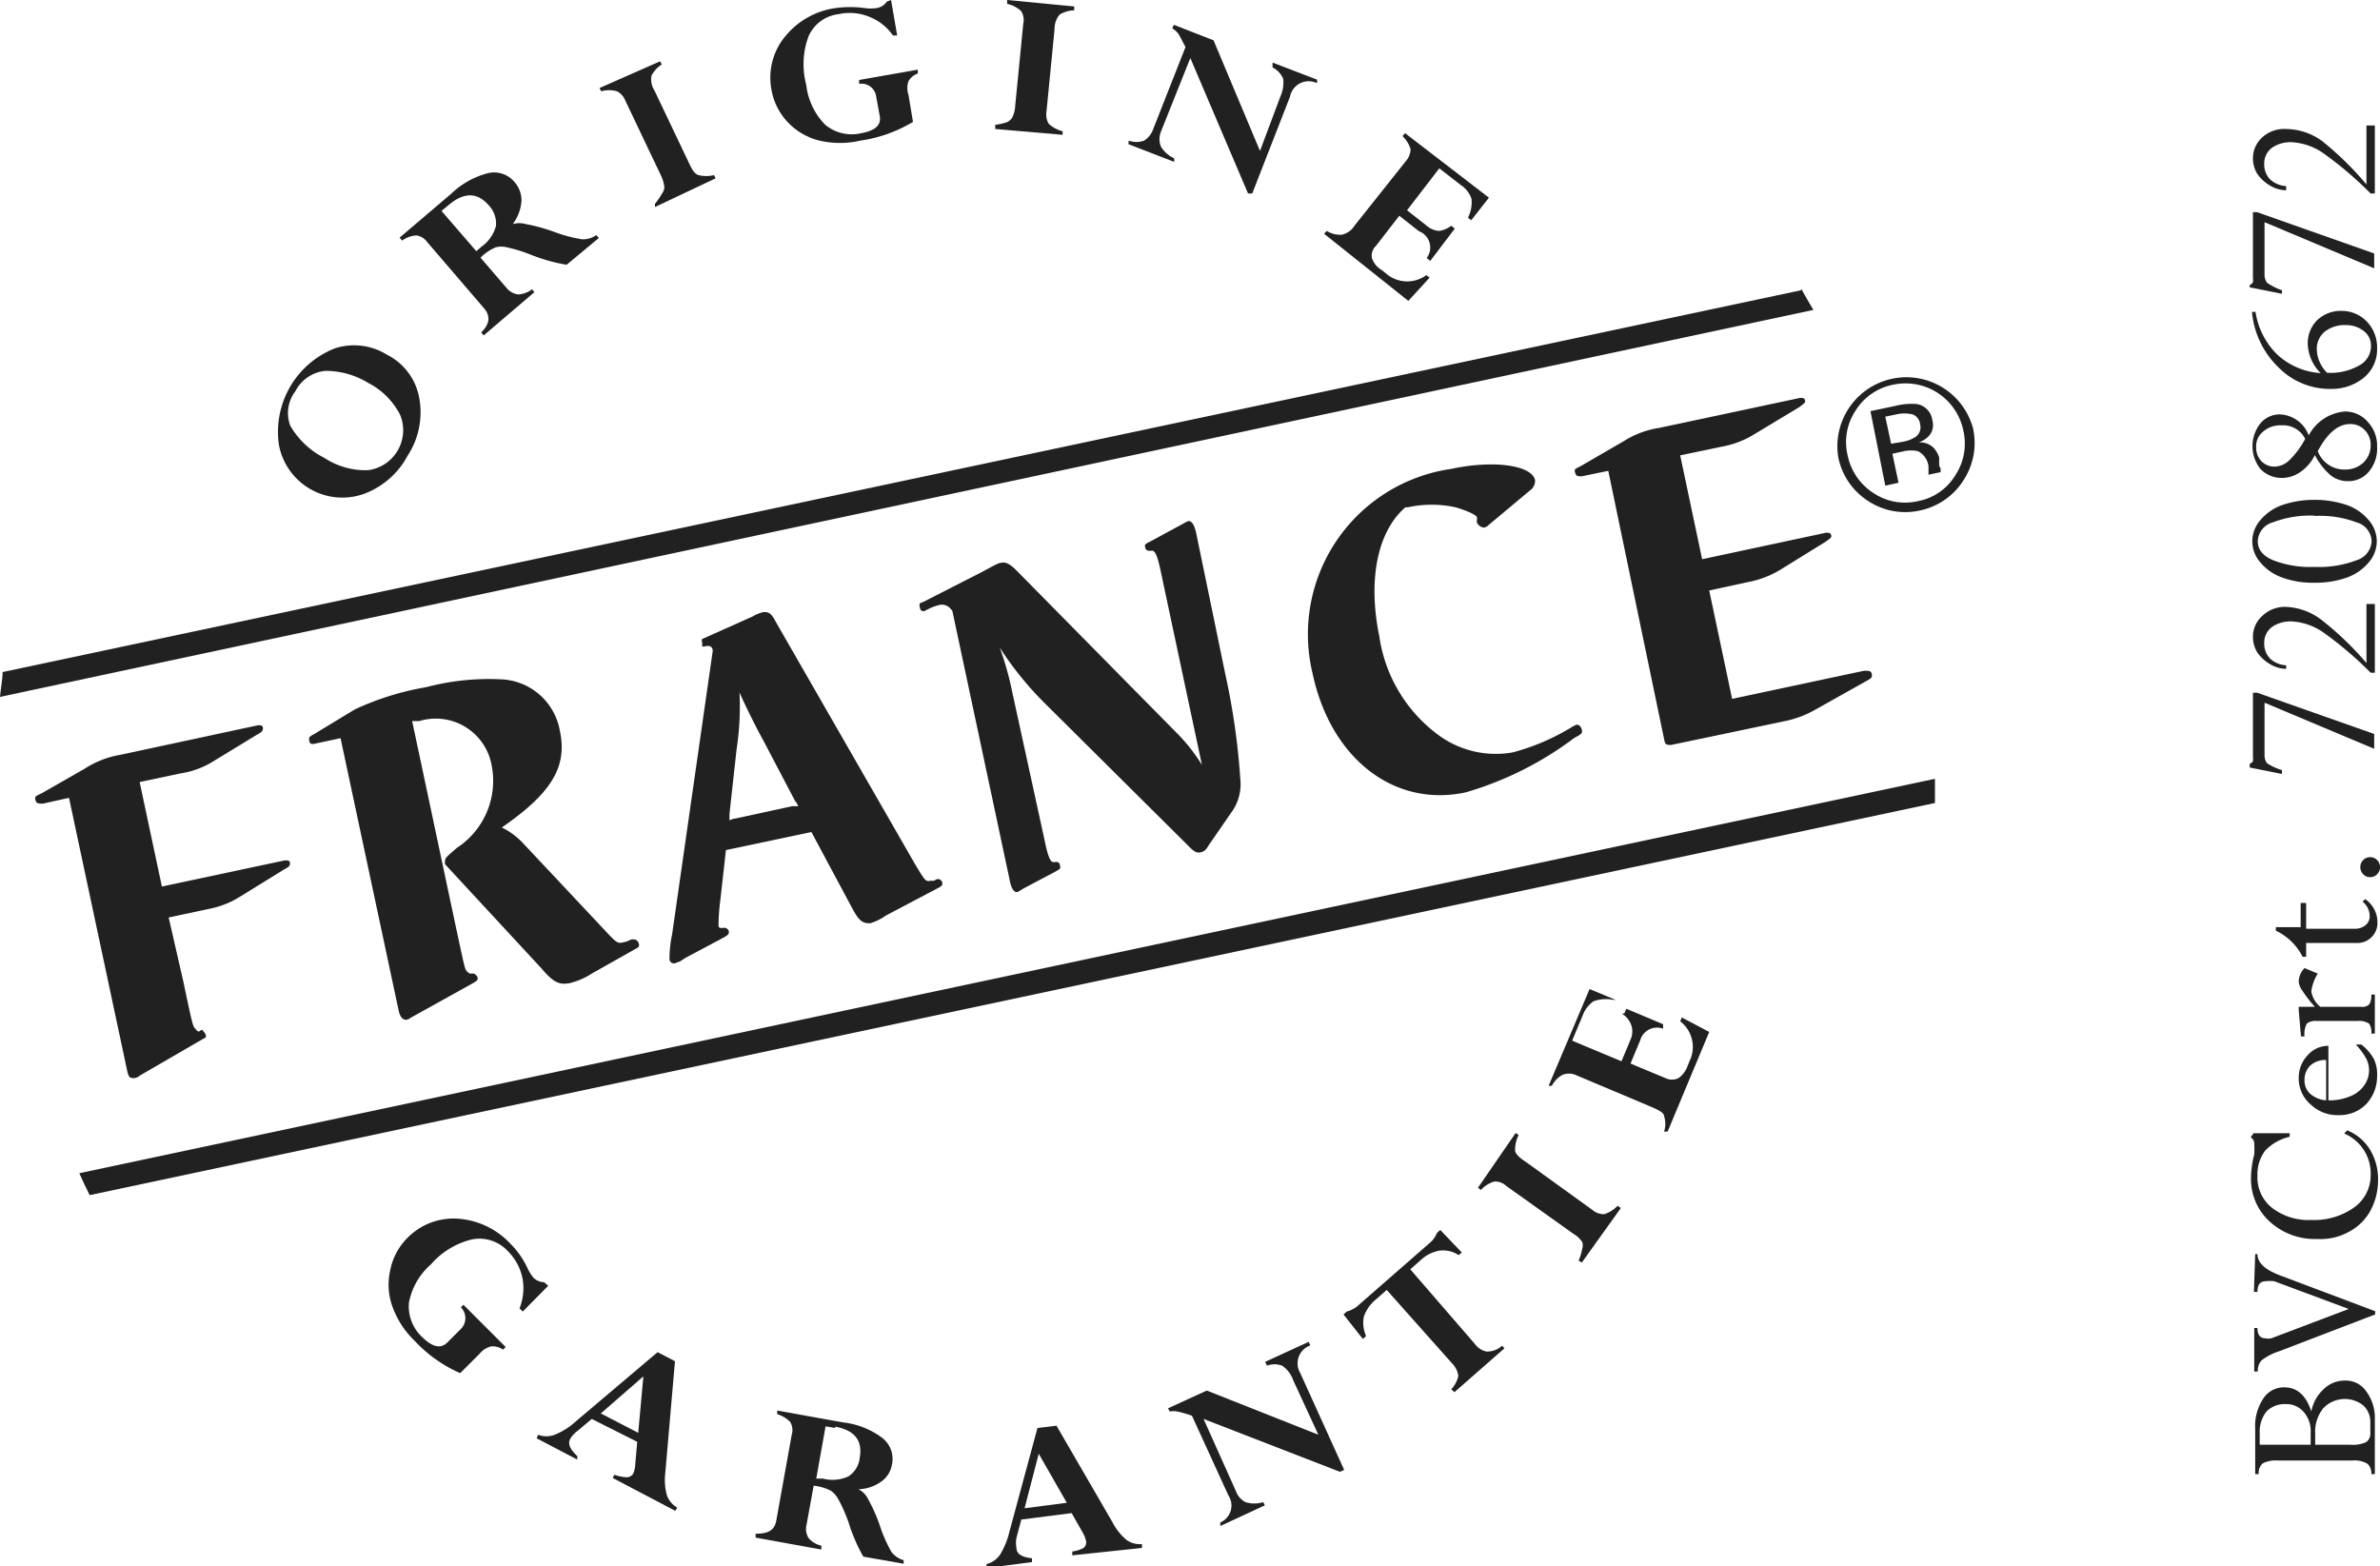
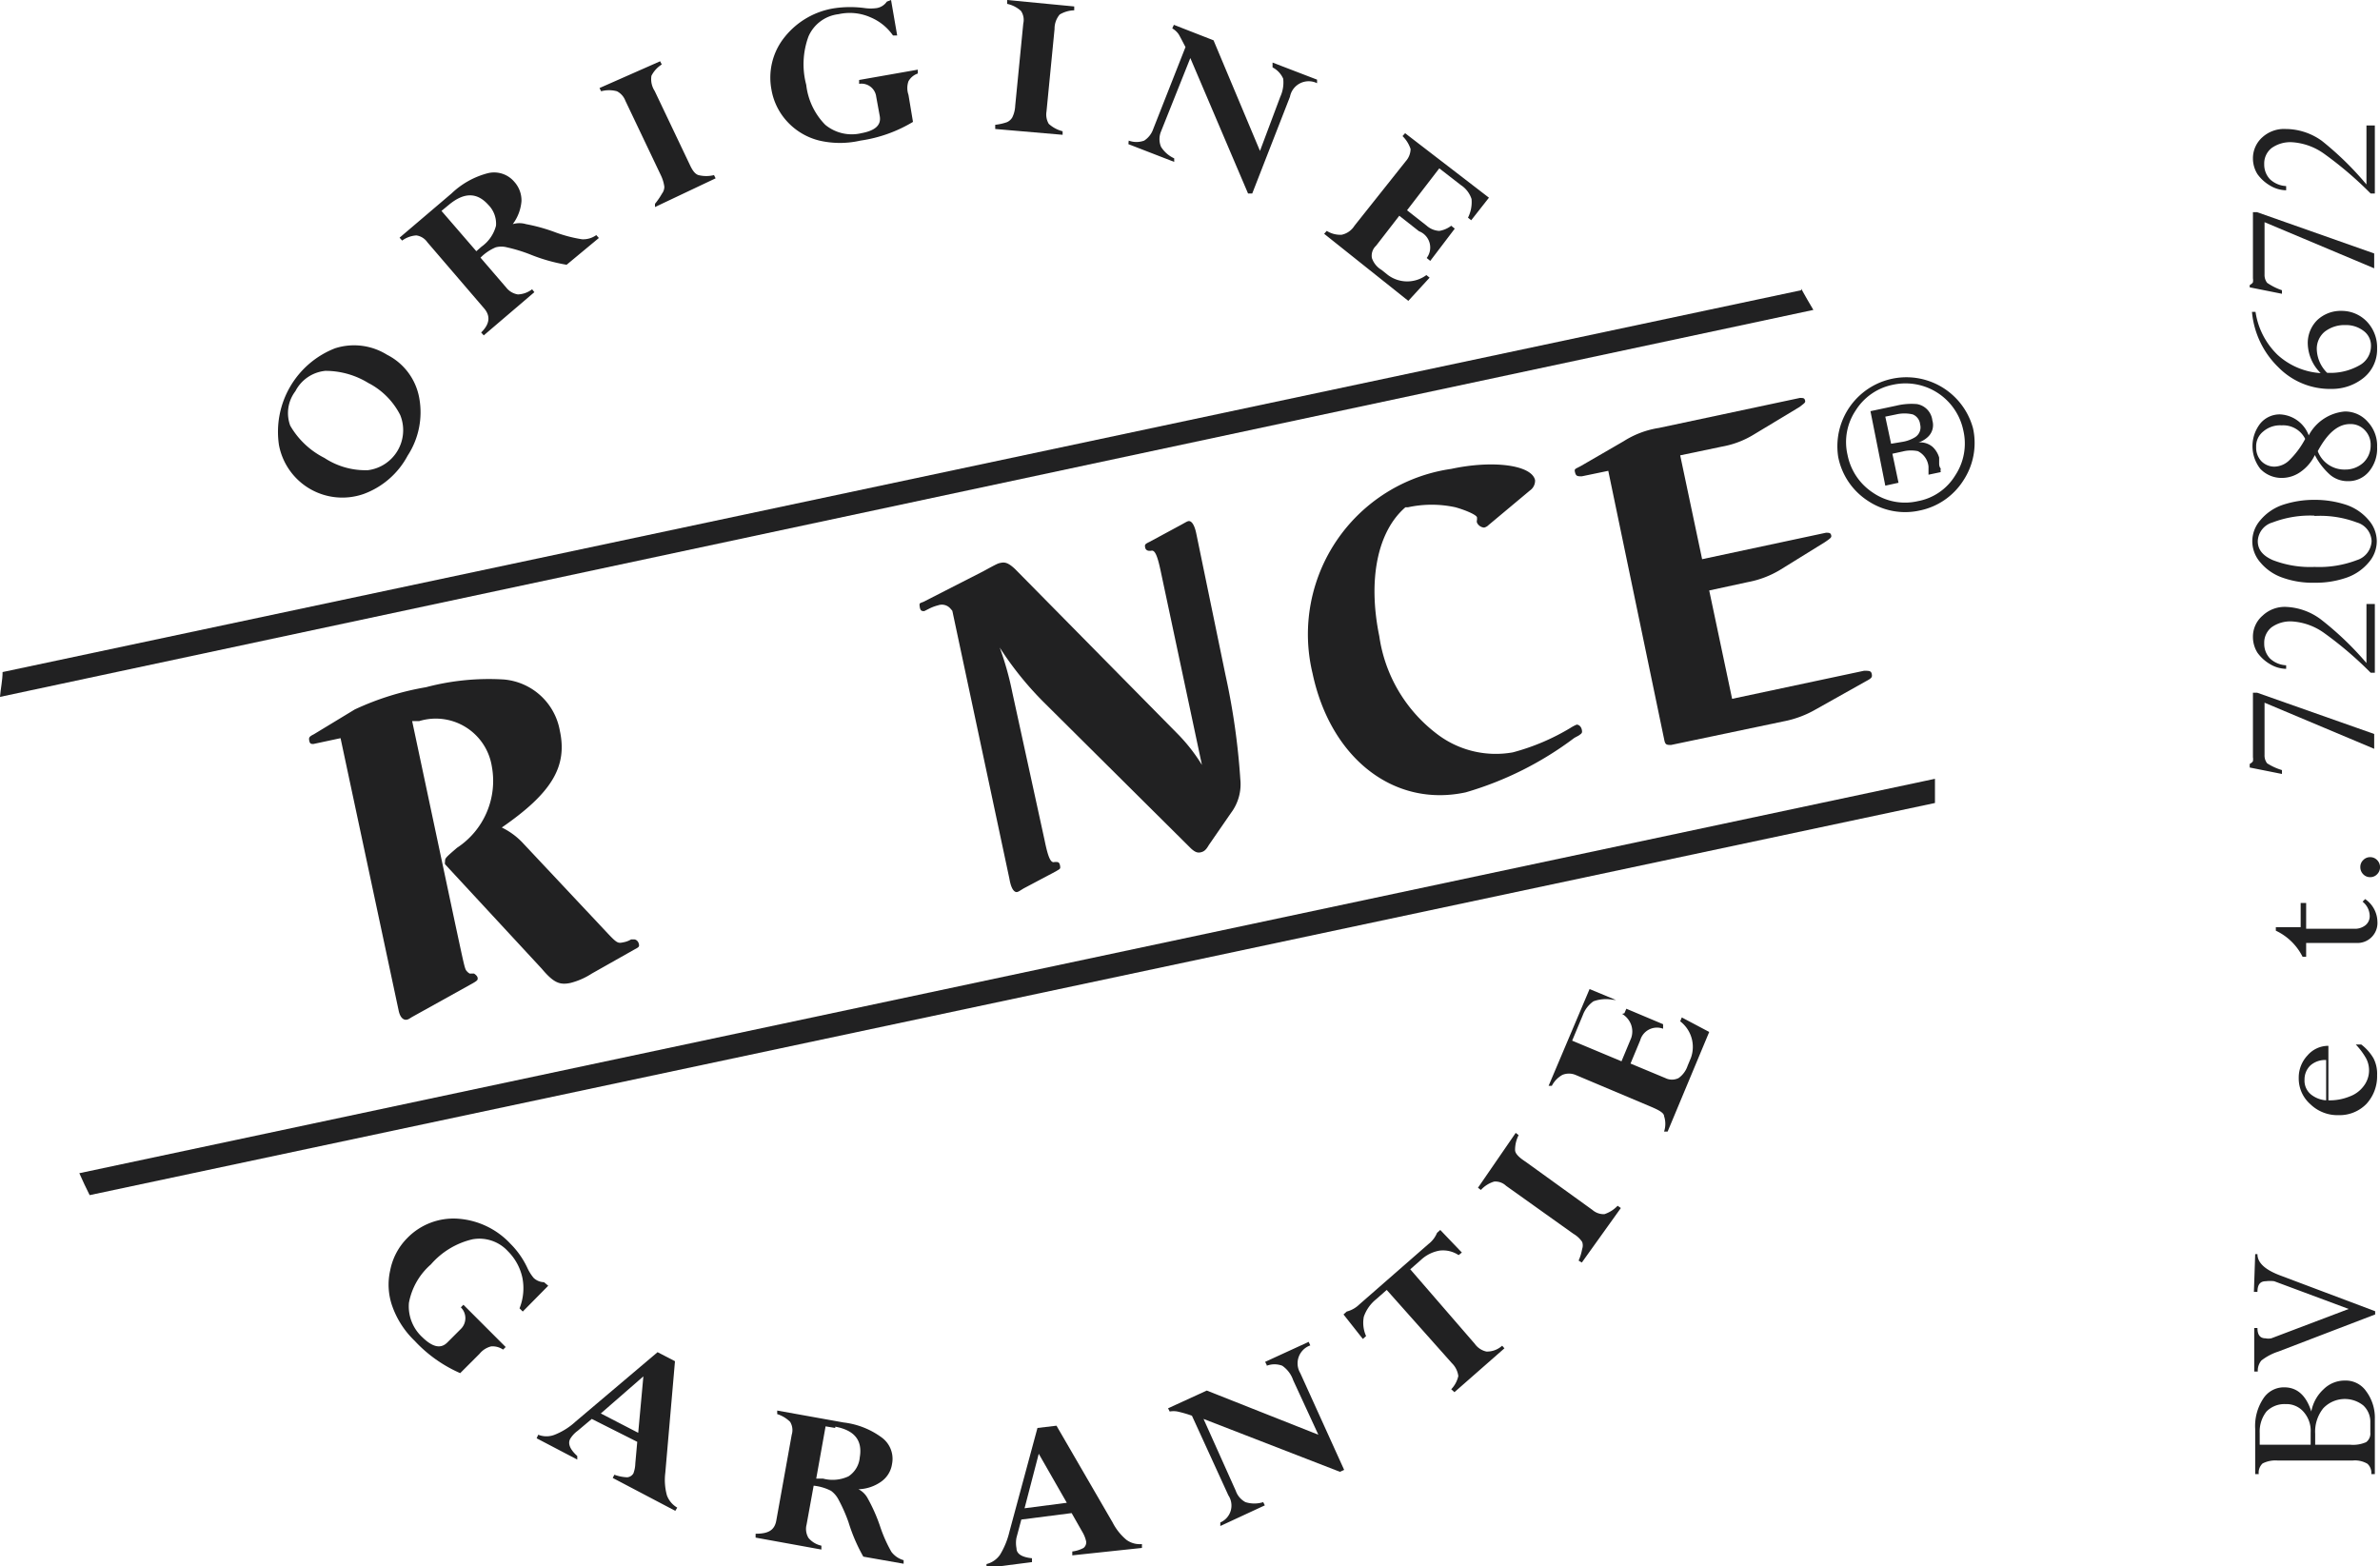
<svg xmlns="http://www.w3.org/2000/svg" viewBox="0 0 73.8 48.57">
  <title>origine-france</title>
  <g>
    <g>
      <path d="M12,11a1.87,1.87,0,0,1,1,1.34,2.46,2.46,0,0,1-.36,1.79,2.53,2.53,0,0,1-1.37,1.19,2,2,0,0,1-2.62-1.52,2.78,2.78,0,0,1,1.74-3A1.93,1.93,0,0,1,12,11m-.51.92a2.54,2.54,0,0,0-1.4-.42,1.17,1.17,0,0,0-.93.63A1.12,1.12,0,0,0,9,13.2a2.55,2.55,0,0,0,1.06,1,2.31,2.31,0,0,0,1.35.38,1.25,1.25,0,0,0,1-1.71,2.28,2.28,0,0,0-1-1" fill="#212122" />
      <path d="M15,10.4l-.08-.09q.4-.39.09-.75L13.25,7.51a.5.5,0,0,0-.34-.21.84.84,0,0,0-.44.16l-.08-.09L14,6a2.56,2.56,0,0,1,1.13-.63.82.82,0,0,1,.82.27.86.86,0,0,1,.22.6,1.37,1.37,0,0,1-.27.71h0a.72.72,0,0,1,.41,0,5.42,5.42,0,0,1,.9.25,4.28,4.28,0,0,0,.84.22.7.7,0,0,0,.44-.13l.08.09-1,.83a5.35,5.35,0,0,1-1.13-.32,4.84,4.84,0,0,0-.72-.22.68.68,0,0,0-.35,0,1.46,1.46,0,0,0-.47.32l.8.93a.57.57,0,0,0,.36.21.77.77,0,0,0,.44-.16l.07.09ZM13.92,6.35l-.23.19,1.08,1.25.16-.14A1.15,1.15,0,0,0,15.38,7a.83.83,0,0,0-.24-.65c-.35-.39-.75-.39-1.22,0" fill="#212122" />
      <path d="M20.47,1.9l.05.1a.89.89,0,0,0-.32.35.67.67,0,0,0,.1.47l1.1,2.31c.08.17.16.27.26.3a1,1,0,0,0,.48,0l.05.1-1.88.89,0-.1A2.31,2.31,0,0,0,20.53,6a.35.35,0,0,0,.07-.21,1.19,1.19,0,0,0-.11-.36l-1.1-2.31a.54.54,0,0,0-.26-.29.93.93,0,0,0-.49,0l-.05-.1Z" fill="#212122" />
      <path d="M27.63,0l.19,1.1-.13,0A1.6,1.6,0,0,0,27,.54,1.59,1.59,0,0,0,26,.44a1.16,1.16,0,0,0-.93.69A2.49,2.49,0,0,0,25,2.63a2.1,2.1,0,0,0,.59,1.24,1.29,1.29,0,0,0,1.12.26c.43-.08.62-.25.57-.53L27.17,3a.46.46,0,0,0-.53-.4l0-.12,1.82-.32,0,.12a.52.52,0,0,0-.29.24.64.64,0,0,0,0,.42l.14.84a4.36,4.36,0,0,1-1.63.58,2.83,2.83,0,0,1-1.27,0,2,2,0,0,1-1-.59,1.94,1.94,0,0,1-.49-1,2,2,0,0,1,.41-1.62,2.45,2.45,0,0,1,1.58-.9,3.38,3.38,0,0,1,.9,0,1.34,1.34,0,0,0,.38,0A.48.48,0,0,0,27.5.05Z" fill="#212122" />
      <path d="M33.31.2V.32a.92.92,0,0,0-.45.13.68.68,0,0,0-.16.45l-.25,2.56a.57.57,0,0,0,.07.38,1,1,0,0,0,.43.23v.11L30.86,4V3.87a1.64,1.64,0,0,0,.36-.08.36.36,0,0,0,.17-.15.91.91,0,0,0,.09-.36L31.73.73a.5.5,0,0,0-.07-.39.92.92,0,0,0-.43-.22V0Z" fill="#212122" />
      <path d="M39.46,2.05l0-.11,1.38.53,0,.11A.59.59,0,0,0,40,3L38.83,6,38.7,6,36.91,1.8,36,4.08a.62.62,0,0,0,0,.47.94.94,0,0,0,.41.36l0,.11-1.42-.55L35,4.36a.69.69,0,0,0,.48,0A.7.7,0,0,0,35.76,4l1-2.54c-.11-.21-.18-.35-.22-.41a.63.63,0,0,0-.19-.17l.05-.11,1.23.48,1.44,3.43L39.7,3a1.06,1.06,0,0,0,.09-.56.72.72,0,0,0-.33-.35" fill="#212122" />
      <path d="M45,7l.11.09-.76,1-.11-.09A.54.54,0,0,0,44,7.17l-.61-.48-.72.93a.42.42,0,0,0-.13.38.68.68,0,0,0,.3.37l.2.16a1,1,0,0,0,1.19,0l.1.08-.66.72L41.06,7.25l.08-.09a.8.8,0,0,0,.46.12A.62.62,0,0,0,42,7l1.59-2a.58.58,0,0,0,.15-.38,1,1,0,0,0-.25-.4l.08-.09,2.6,2-.55.7-.1-.08a1.07,1.07,0,0,0,.11-.58.82.82,0,0,0-.33-.43l-.67-.52-1,1.3.61.48a.64.64,0,0,0,.39.16A.82.82,0,0,0,45,7" fill="#212122" />
      <path d="M17,39.87l-.79.8-.1-.1a1.68,1.68,0,0,0,.09-.94,1.65,1.65,0,0,0-.45-.83,1.2,1.2,0,0,0-1.1-.37,2.44,2.44,0,0,0-1.29.78,2.08,2.08,0,0,0-.68,1.19,1.3,1.3,0,0,0,.42,1.07c.32.31.57.36.77.16l.42-.42a.47.47,0,0,0,0-.67l.08-.08,1.31,1.31-.08.08a.58.58,0,0,0-.37-.1.68.68,0,0,0-.36.23l-.6.6a4.24,4.24,0,0,1-1.41-1,2.77,2.77,0,0,1-.69-1.06,2,2,0,0,1-.07-1.13,1.94,1.94,0,0,1,.53-1,2,2,0,0,1,1.56-.6,2.46,2.46,0,0,1,1.64.78,2.63,2.63,0,0,1,.52.74,1.38,1.38,0,0,0,.2.32.49.49,0,0,0,.32.13Z" fill="#212122" />
      <path d="M19,45.83l.05-.1a1.31,1.31,0,0,0,.4.08.25.25,0,0,0,.19-.12.93.93,0,0,0,.06-.31l.06-.67L18.35,44l-.44.37a.86.86,0,0,0-.23.25c-.08.15,0,.33.22.53l0,.11-1.26-.66.05-.11a.69.69,0,0,0,.51,0,2.1,2.1,0,0,0,.65-.41l2.54-2.15.54.28-.3,3.46a1.79,1.79,0,0,0,.05.7.73.73,0,0,0,.32.38l-.06.1Zm-.37-2,1.16.6.16-1.75Z" fill="#212122" />
      <path d="M23.43,47.68l0-.12c.37,0,.58-.09.64-.4l.48-2.67a.49.49,0,0,0-.05-.4,1,1,0,0,0-.4-.24l0-.11,2.06.37a2.48,2.48,0,0,1,1.2.48.82.82,0,0,1,.3.81.81.81,0,0,1-.33.54,1.28,1.28,0,0,1-.71.24h0a.67.67,0,0,1,.29.29,5.19,5.19,0,0,1,.38.86,4.36,4.36,0,0,0,.35.79.72.72,0,0,0,.38.26l0,.11-1.25-.22a5.35,5.35,0,0,1-.46-1.07A4.87,4.87,0,0,0,26,46.5a.78.78,0,0,0-.23-.27,1.51,1.51,0,0,0-.54-.16l-.22,1.21a.54.54,0,0,0,.06.41.72.72,0,0,0,.4.24l0,.12Zm2.47-3.4-.3-.05-.29,1.62.21,0a1.16,1.16,0,0,0,.79-.07.78.78,0,0,0,.35-.59c.09-.52-.16-.84-.76-.95" fill="#212122" />
      <path d="M33.25,48.23l0-.12A1,1,0,0,0,33.6,48a.22.22,0,0,0,.08-.2,1,1,0,0,0-.12-.3l-.33-.58-1.56.2-.15.56a.86.86,0,0,0,0,.33c0,.18.18.28.48.31l0,.12-1.41.18,0-.12a.72.72,0,0,0,.42-.29,2.45,2.45,0,0,0,.29-.71l.87-3.22.59-.07,1.74,3a1.73,1.73,0,0,0,.43.54.7.7,0,0,0,.48.13l0,.12Zm-1.48-1.46,1.31-.17-.87-1.52Z" fill="#212122" />
      <path d="M39.28,42.33l-.05-.1,1.35-.62.05.11a.59.59,0,0,0-.31.86l1.36,3-.13.06L37.32,44l1,2.23a.63.63,0,0,0,.3.35.91.91,0,0,0,.55,0l.05.1-1.38.64,0-.11a.57.57,0,0,0,.25-.84l-1.13-2.47a3.67,3.67,0,0,0-.45-.13.65.65,0,0,0-.24,0l-.05-.1,1.2-.55,3.46,1.37L40.1,42.8a.9.9,0,0,0-.34-.45.68.68,0,0,0-.48,0" fill="#212122" />
      <path d="M46.58,41.73l.07.08L45.1,43.17,45,43.08a.87.87,0,0,0,.22-.41.68.68,0,0,0-.2-.4L43,40l-.33.29a1.2,1.2,0,0,0-.38.54,1,1,0,0,0,.07.6l-.1.09-.6-.76.1-.09a.87.87,0,0,0,.39-.22l2.14-1.87a.84.84,0,0,0,.27-.35l.1-.09.67.7-.1.08a.88.88,0,0,0-.59-.14,1.13,1.13,0,0,0-.58.29l-.33.29,2,2.31a.6.6,0,0,0,.36.24.69.69,0,0,0,.44-.14" fill="#212122" />
      <path d="M47,35.13l.09.07a1,1,0,0,0-.11.46c0,.11.12.23.32.36l2.08,1.5a.53.53,0,0,0,.37.13,1,1,0,0,0,.41-.26l.1.07-1.21,1.69-.1-.06a1.53,1.53,0,0,0,.11-.36.33.33,0,0,0,0-.22.83.83,0,0,0-.27-.25l-2.09-1.49a.48.48,0,0,0-.37-.13.91.91,0,0,0-.41.26l-.09-.07Z" fill="#212122" />
      <path d="M50.37,31.42l.06-.14,1.14.48,0,.14a.54.54,0,0,0-.71.36l-.3.72,1.08.45a.46.46,0,0,0,.41,0,.76.76,0,0,0,.28-.38l.1-.24a1,1,0,0,0-.33-1.14l.05-.12L53,32l-1.29,3.09-.11,0a.76.76,0,0,0,0-.48c0-.1-.17-.19-.38-.28l-2.37-1a.54.54,0,0,0-.4,0,.82.82,0,0,0-.33.34l-.1,0,1.27-3,.82.34L50,31a1.14,1.14,0,0,0-.59.05.91.91,0,0,0-.33.43l-.33.79,1.53.64.3-.72a.62.62,0,0,0,0-.41.66.66,0,0,0-.28-.34" fill="#212122" />
-       <path d="M5.69,30.46c.28,1.33.29,1.37.37,1.44a.2.2,0,0,0,.1.09l.1-.06s.1.09.12.16,0,.09-.09.13l-.14.08L4.34,33.35a.3.3,0,0,1-.17.08c-.15,0-.18,0-.24-.29l-1.79-8.4-.81.18c-.14,0-.2,0-.23-.11s0-.12.19-.21l1.33-.76a2.93,2.93,0,0,1,1.09-.43L8,22.49c.09,0,.14,0,.15.07s0,.13-.18.22l-1.36.83a2.65,2.65,0,0,1-1,.37l-1.28.27.69,3.24,3.81-.81c.1,0,.15,0,.16.07s0,.12-.18.21l-1.36.84a2.82,2.82,0,0,1-1,.39l-1.22.26Z" fill="#212122" />
      <path d="M14.12,28.67c.28,1.3.29,1.37.35,1.44s.11.09.12.08l.11,0s.1.06.11.13,0,.09-.24.22l-1.8,1c-.11.07-.11.07-.16.08s-.19,0-.25-.29l-1.8-8.44-.84.18c-.07,0-.11,0-.13-.1s0-.13.14-.2L11,22a8.62,8.62,0,0,1,2.21-.69,7.63,7.63,0,0,1,2.41-.24,1.93,1.93,0,0,1,1.74,1.59c.24,1.11-.25,1.93-1.8,3a2.23,2.23,0,0,1,.68.51l2.46,2.62c.43.46.44.47.63.43a.7.7,0,0,0,.24-.09l.09,0c.06,0,.13.05.15.14s0,.1-.15.18l-1.31.74a2.22,2.22,0,0,1-.66.29c-.33.07-.52,0-.89-.44l-3-3.24a.15.15,0,0,1,0-.08c0-.11,0-.11.37-.43a2.48,2.48,0,0,0,1.08-2.53A1.76,1.76,0,0,0,13,22.36l-.22,0Z" fill="#212122" />
-       <path d="M22.34,27.88a6.82,6.82,0,0,0-.06.78c0,.1,0,.13.19.11a.15.15,0,0,1,.13.11c0,.08,0,.09-.12.17l-1.22.65-.17.11-.16.06a.14.14,0,0,1-.17-.11,3.71,3.71,0,0,1,.08-.78l1.26-8.79c0-.14-.09-.18-.23-.15s-.08,0-.1-.13,0-.08.15-.16l1.41-.63a1.24,1.24,0,0,1,.34-.14c.15,0,.23,0,.39.31l4.31,7.5c.33.55.33.55.5.52a.36.36,0,0,0,.09,0l.1-.05a.14.14,0,0,1,.16.12c0,.07,0,.09-.14.16l-1.61.85a1.66,1.66,0,0,1-.49.24c-.22,0-.33-.05-.54-.44l-1.28-2.39-2.65.56ZM23.69,23c-.33-.6-.63-1.23-.76-1.53a8.75,8.75,0,0,1-.09,1.77l-.22,2s0,.09,0,.2a.53.53,0,0,1,.19-.06L24.56,25l.19,0a.5.5,0,0,0-.1-.17Z" fill="#212122" />
      <path d="M32.36,21.77A10.13,10.13,0,0,1,31,20.08a9.56,9.56,0,0,1,.39,1.39l1,4.58c.11.54.19.72.31.68h0s0,0,.05,0,.1,0,.12.11,0,.1-.13.18l-1,.53c-.16.1-.16.1-.2.11s-.17,0-.24-.41l-1.77-8.31-.06-.07a.35.35,0,0,0-.38-.1,1.3,1.3,0,0,0-.27.1l-.16.08c-.07,0-.12,0-.14-.13s0-.11.12-.16l1.84-.94c.46-.25.46-.25.57-.27s.22,0,.43.2l5,5.07a5.41,5.41,0,0,1,.79,1L36,17.75c-.11-.53-.19-.71-.31-.67h0l-.06,0s-.1,0-.12-.1,0-.11.14-.18l1-.54c.16-.09.16-.09.2-.1s.17,0,.25.41L38,20.93a21.63,21.63,0,0,1,.46,3.23,1.48,1.48,0,0,1-.29,1.05l-.69,1c-.09.16-.16.2-.25.22s-.17,0-.3-.12Z" fill="#212122" />
      <path d="M43.58,15.73c-.87.75-1.17,2.25-.81,4a4.62,4.62,0,0,0,1.75,3,3,3,0,0,0,2.39.6,6.87,6.87,0,0,0,1.79-.76,1.21,1.21,0,0,1,.19-.1c.07,0,.14.06.16.16s0,.11-.1.18l-.13.07a10.43,10.43,0,0,1-3.37,1.69c-2.22.48-4.19-1.05-4.75-3.69A5.18,5.18,0,0,1,45,14.54c1.3-.28,2.5-.12,2.6.35a.37.37,0,0,1-.16.32l-1.28,1.07a.29.29,0,0,1-.14.08.27.27,0,0,1-.22-.15.15.15,0,0,1,0-.09l0-.07c0-.08-.35-.23-.67-.32a3.46,3.46,0,0,0-1.47,0Z" fill="#212122" />
      <path d="M49.05,14.77c-.13,0-.18,0-.21-.12s0-.1.18-.2l1.33-.77a2.84,2.84,0,0,1,1.09-.41l4.37-.93c.1,0,.14,0,.16.07s0,.08-.17.21l-1.41.85a2.84,2.84,0,0,1-1,.38l-1.29.27.68,3.22,3.84-.82c.09,0,.14,0,.16.07s0,.09-.19.22l-1.39.86a3,3,0,0,1-1,.38L53,18.31l.71,3.36,4.09-.87c.16,0,.22,0,.24.1s0,.13-.19.23L56.3,22a3.19,3.19,0,0,1-1,.37l-3.48.73c-.13,0-.18,0-.21-.14L49.87,14.6Z" fill="#212122" />
      <path d="M60.88,14.9a2.1,2.1,0,0,1-1.35.93,2.08,2.08,0,0,1-1.61-.3A2.1,2.1,0,0,1,57,14.17a2.14,2.14,0,0,1,4.18-.89,2.11,2.11,0,0,1-.3,1.62m-3.34-2.17a1.76,1.76,0,0,0-.25,1.38,1.82,1.82,0,0,0,.79,1.17,1.76,1.76,0,0,0,1.39.26,1.72,1.72,0,0,0,1.16-.8,1.79,1.79,0,0,0,.25-1.39,1.83,1.83,0,0,0-2.18-1.42,1.77,1.77,0,0,0-1.16.8m1.26-.15a2,2,0,0,1,.64-.05.58.58,0,0,1,.48.51.5.5,0,0,1-.13.5.77.77,0,0,1-.3.18.59.59,0,0,1,.44.14.73.73,0,0,1,.2.33l0,.17c0,.05,0,.11.05.17a.25.25,0,0,0,0,.11l0,0-.38.08v0a0,0,0,0,0,0,0l0-.07,0-.18a.6.6,0,0,0-.33-.48A1.06,1.06,0,0,0,59,14l-.32.07.19.9-.41.09L58,12.75Zm.51.27a1.13,1.13,0,0,0-.51,0l-.34.07.18.84L59,13.7a1.08,1.08,0,0,0,.38-.14.36.36,0,0,0,.16-.4.37.37,0,0,0-.23-.31" fill="#212122" />
      <path d="M60,24.15,2.46,36.38c.1.23.21.46.32.68L60,24.9c0-.23,0-.46,0-.69v-.06" fill="#212122" />
      <path d="M55.85,9,.08,20.84c0,.25-.06.51-.08.77l56.23-12c-.13-.22-.26-.44-.38-.66" fill="#212122" />
    </g>
    <g>
      <path d="M73.64,44v1.71h-.11a.38.38,0,0,0-.12-.32.76.76,0,0,0-.46-.1H70.63a.88.88,0,0,0-.47.09.39.39,0,0,0-.12.33h-.11v-1.4a1.54,1.54,0,0,1,.25-.94.76.76,0,0,1,.65-.35q.6,0,.84.75h0a1.24,1.24,0,0,1,.38-.69.93.93,0,0,1,.66-.27.77.77,0,0,1,.66.33A1.37,1.37,0,0,1,73.64,44Zm-3.57.8h1.58v-.38a.89.89,0,0,0-.22-.64.7.7,0,0,0-.56-.24.78.78,0,0,0-.59.23,1,1,0,0,0-.21.66Zm1.72-.35v.35h1.09a1,1,0,0,0,.49-.08.33.33,0,0,0,.13-.3v-.31a.69.69,0,0,0-.22-.53.92.92,0,0,0-1.24.09A1.16,1.16,0,0,0,71.79,44.46Z" fill="#212122" />
      <path d="M69.93,38.89H70c0,.27.24.49.73.67l2.92,1.1v.1l-3,1.15a1.7,1.7,0,0,0-.53.28.5.5,0,0,0-.11.34h-.11V41.18H70c0,.21.08.32.25.32a.45.45,0,0,0,.18,0l2.4-.91-2.31-.86a1,1,0,0,0-.26,0c-.18,0-.26.11-.26.33h-.11Z" fill="#212122" />
-       <path d="M69.88,35.14H71v.11a1.51,1.51,0,0,0-.76.43,1.21,1.21,0,0,0-.24.78,1.2,1.2,0,0,0,.46,1,1.84,1.84,0,0,0,1.21.37A2.13,2.13,0,0,0,73,37.44a1.22,1.22,0,0,0,.51-1,1.34,1.34,0,0,0-.82-1.29l.09-.1a1.48,1.48,0,0,1,.71.6,1.77,1.77,0,0,1,.25.95,2,2,0,0,1-.23.93,1.61,1.61,0,0,1-.66.66,1.83,1.83,0,0,1-1,.23,2.07,2.07,0,0,1-1.47-.54,1.78,1.78,0,0,1-.58-1.37,3,3,0,0,1,.1-.71,2.4,2.4,0,0,0,0-.33.21.21,0,0,0-.11-.2Z" fill="#212122" />
      <path d="M73.05,32.39h.17a1.47,1.47,0,0,1,.38.43,1.05,1.05,0,0,1,.11.52,1.26,1.26,0,0,1-.33.89,1.16,1.16,0,0,1-.86.35,1.21,1.21,0,0,1-.88-.34,1.06,1.06,0,0,1-.36-.81,1,1,0,0,1,.27-.7.85.85,0,0,1,.65-.3h0v1.69h0a1.62,1.62,0,0,0,.66-.12.94.94,0,0,0,.44-.33.8.8,0,0,0,.07-.85A2.22,2.22,0,0,0,73.05,32.39Zm-.92,1.73V32.87h0a.69.69,0,0,0-.49.17.6.6,0,0,0-.18.44.55.55,0,0,0,.19.45A.84.84,0,0,0,72.13,34.12Z" fill="#212122" />
-       <path d="M71.28,31.22h.5a3.93,3.93,0,0,1-.38-.49.56.56,0,0,1-.12-.29.61.61,0,0,1,.18-.42l.41.17a1.42,1.42,0,0,0-.2.55.77.77,0,0,0,.28.48h1.26a.31.31,0,0,0,.26-.08.52.52,0,0,0,.06-.3h.11v1.21h-.11a.45.45,0,0,0-.07-.31.59.59,0,0,0-.37-.08H71.84a.44.44,0,0,0-.31.08.7.7,0,0,0-.07.4h-.11l-.07-.81Z" fill="#212122" />
    </g>
    <g>
      <path d="M70.57,28.86v-.11h.77V28h.17v.8H73a.52.52,0,0,0,.35-.11.36.36,0,0,0,.13-.31.58.58,0,0,0-.22-.42l.08-.08a.87.87,0,0,1,.38.7.62.62,0,0,1-.66.66H71.51v.43H71.4A1.77,1.77,0,0,0,70.57,28.86Z" fill="#212122" />
      <path d="M73.19,26.89a.29.29,0,0,1,.09-.22.29.29,0,0,1,.21-.09.29.29,0,0,1,.22.09.31.31,0,0,1,0,.44.29.29,0,0,1-.22.09.29.29,0,0,1-.21-.09A.31.31,0,0,1,73.19,26.89Z" fill="#212122" />
    </g>
    <g>
      <path d="M70.76,23.88V24l-1-.2v-.11s.09-.05.1-.09a.37.37,0,0,0,0-.12v-2h.13l3.63,1.28v.46l-3.4-1.43v1.62a.4.4,0,0,0,.08.26A1.85,1.85,0,0,0,70.76,23.88Z" fill="#212122" />
      <path d="M73.38,20.56V18.73h.26v2.13h-.13a11.37,11.37,0,0,0-1.44-1.23,1.91,1.91,0,0,0-1-.36,1,1,0,0,0-.63.18.61.61,0,0,0-.23.5.66.66,0,0,0,.18.47.79.79,0,0,0,.5.21v.11a1,1,0,0,1-.49-.14,1.27,1.27,0,0,1-.4-.36.92.92,0,0,1-.14-.48.86.86,0,0,1,.3-.67,1,1,0,0,1,.74-.27,1.93,1.93,0,0,1,1.07.39A9.63,9.63,0,0,1,73.38,20.56Z" fill="#212122" />
      <path d="M71.77,15.5a3.1,3.1,0,0,1,1,.16,1.56,1.56,0,0,1,.68.47,1,1,0,0,1,.25.65,1,1,0,0,1-.25.66,1.56,1.56,0,0,1-.68.47,2.91,2.91,0,0,1-1,.16,2.78,2.78,0,0,1-1-.16,1.56,1.56,0,0,1-.68-.47,1,1,0,0,1-.25-.66,1,1,0,0,1,.25-.65,1.56,1.56,0,0,1,.68-.47A3.08,3.08,0,0,1,71.77,15.5Zm0,.49a3.26,3.26,0,0,0-1.3.21.63.63,0,0,0-.46.58c0,.26.15.45.47.59a3.21,3.21,0,0,0,1.29.21,3.28,3.28,0,0,0,1.31-.21.65.65,0,0,0,.46-.59.63.63,0,0,0-.46-.58A3.22,3.22,0,0,0,71.77,16Z" fill="#212122" />
      <path d="M72.71,12.76a.93.93,0,0,1,.71.32,1.08,1.08,0,0,1,.29.78,1.11,1.11,0,0,1-.25.76.82.82,0,0,1-.65.3.84.84,0,0,1-.55-.19,2.08,2.08,0,0,1-.48-.62,1.34,1.34,0,0,1-.44.52,1,1,0,0,1-.58.19.91.91,0,0,1-.67-.28,1.14,1.14,0,0,1,0-1.41.78.78,0,0,1,.61-.28,1,1,0,0,1,.89.65A1.4,1.4,0,0,1,72.71,12.76Zm0,1.8a.82.82,0,0,0,.57-.21.73.73,0,0,0,.23-.54.64.64,0,0,0-.18-.47.6.6,0,0,0-.46-.19c-.37,0-.7.28-1,.84A.88.88,0,0,0,72.73,14.56Zm-2.18-.09a.68.68,0,0,0,.46-.2,2.66,2.66,0,0,0,.49-.66.76.76,0,0,0-.73-.42.8.8,0,0,0-.57.19.58.58,0,0,0-.22.48.61.61,0,0,0,.16.44A.57.57,0,0,0,70.55,14.47Z" fill="#212122" />
      <path d="M69.83,9.67h.11A2.33,2.33,0,0,0,70.62,11a2.19,2.19,0,0,0,1.34.57,1.33,1.33,0,0,1-.4-.91,1,1,0,0,1,.29-.73,1.06,1.06,0,0,1,.76-.29,1.08,1.08,0,0,1,.79.34,1.16,1.16,0,0,1,.31.83,1.13,1.13,0,0,1-.41.9,1.56,1.56,0,0,1-1,.35,2.24,2.24,0,0,1-1.65-.67A2.73,2.73,0,0,1,69.83,9.67Zm2.9.41a1,1,0,0,0-.65.21.69.69,0,0,0-.24.55,1.07,1.07,0,0,0,.32.72h0a1.82,1.82,0,0,0,1-.23.68.68,0,0,0,.36-.6.56.56,0,0,0-.23-.47A.89.89,0,0,0,72.73,10.08Z" fill="#212122" />
      <path d="M70.76,9v.11l-1-.2V8.84s.09-.05.1-.09a.37.37,0,0,0,0-.12V6.58h.13l3.63,1.28v.46l-3.4-1.43V8.51a.4.4,0,0,0,.08.26A1.85,1.85,0,0,0,70.76,9Z" fill="#212122" />
      <path d="M73.38,5.72V3.89h.26V6h-.13a11.37,11.37,0,0,0-1.44-1.23,1.91,1.91,0,0,0-1-.36,1,1,0,0,0-.63.18.61.61,0,0,0-.23.5.66.66,0,0,0,.18.47.79.79,0,0,0,.5.21V5.9a1,1,0,0,1-.49-.14A1.27,1.27,0,0,1,70,5.4a.92.92,0,0,1-.14-.48.87.87,0,0,1,.3-.67A1,1,0,0,1,70.88,4,1.93,1.93,0,0,1,72,4.37,9.63,9.63,0,0,1,73.38,5.72Z" fill="#212122" />
    </g>
  </g>
</svg>